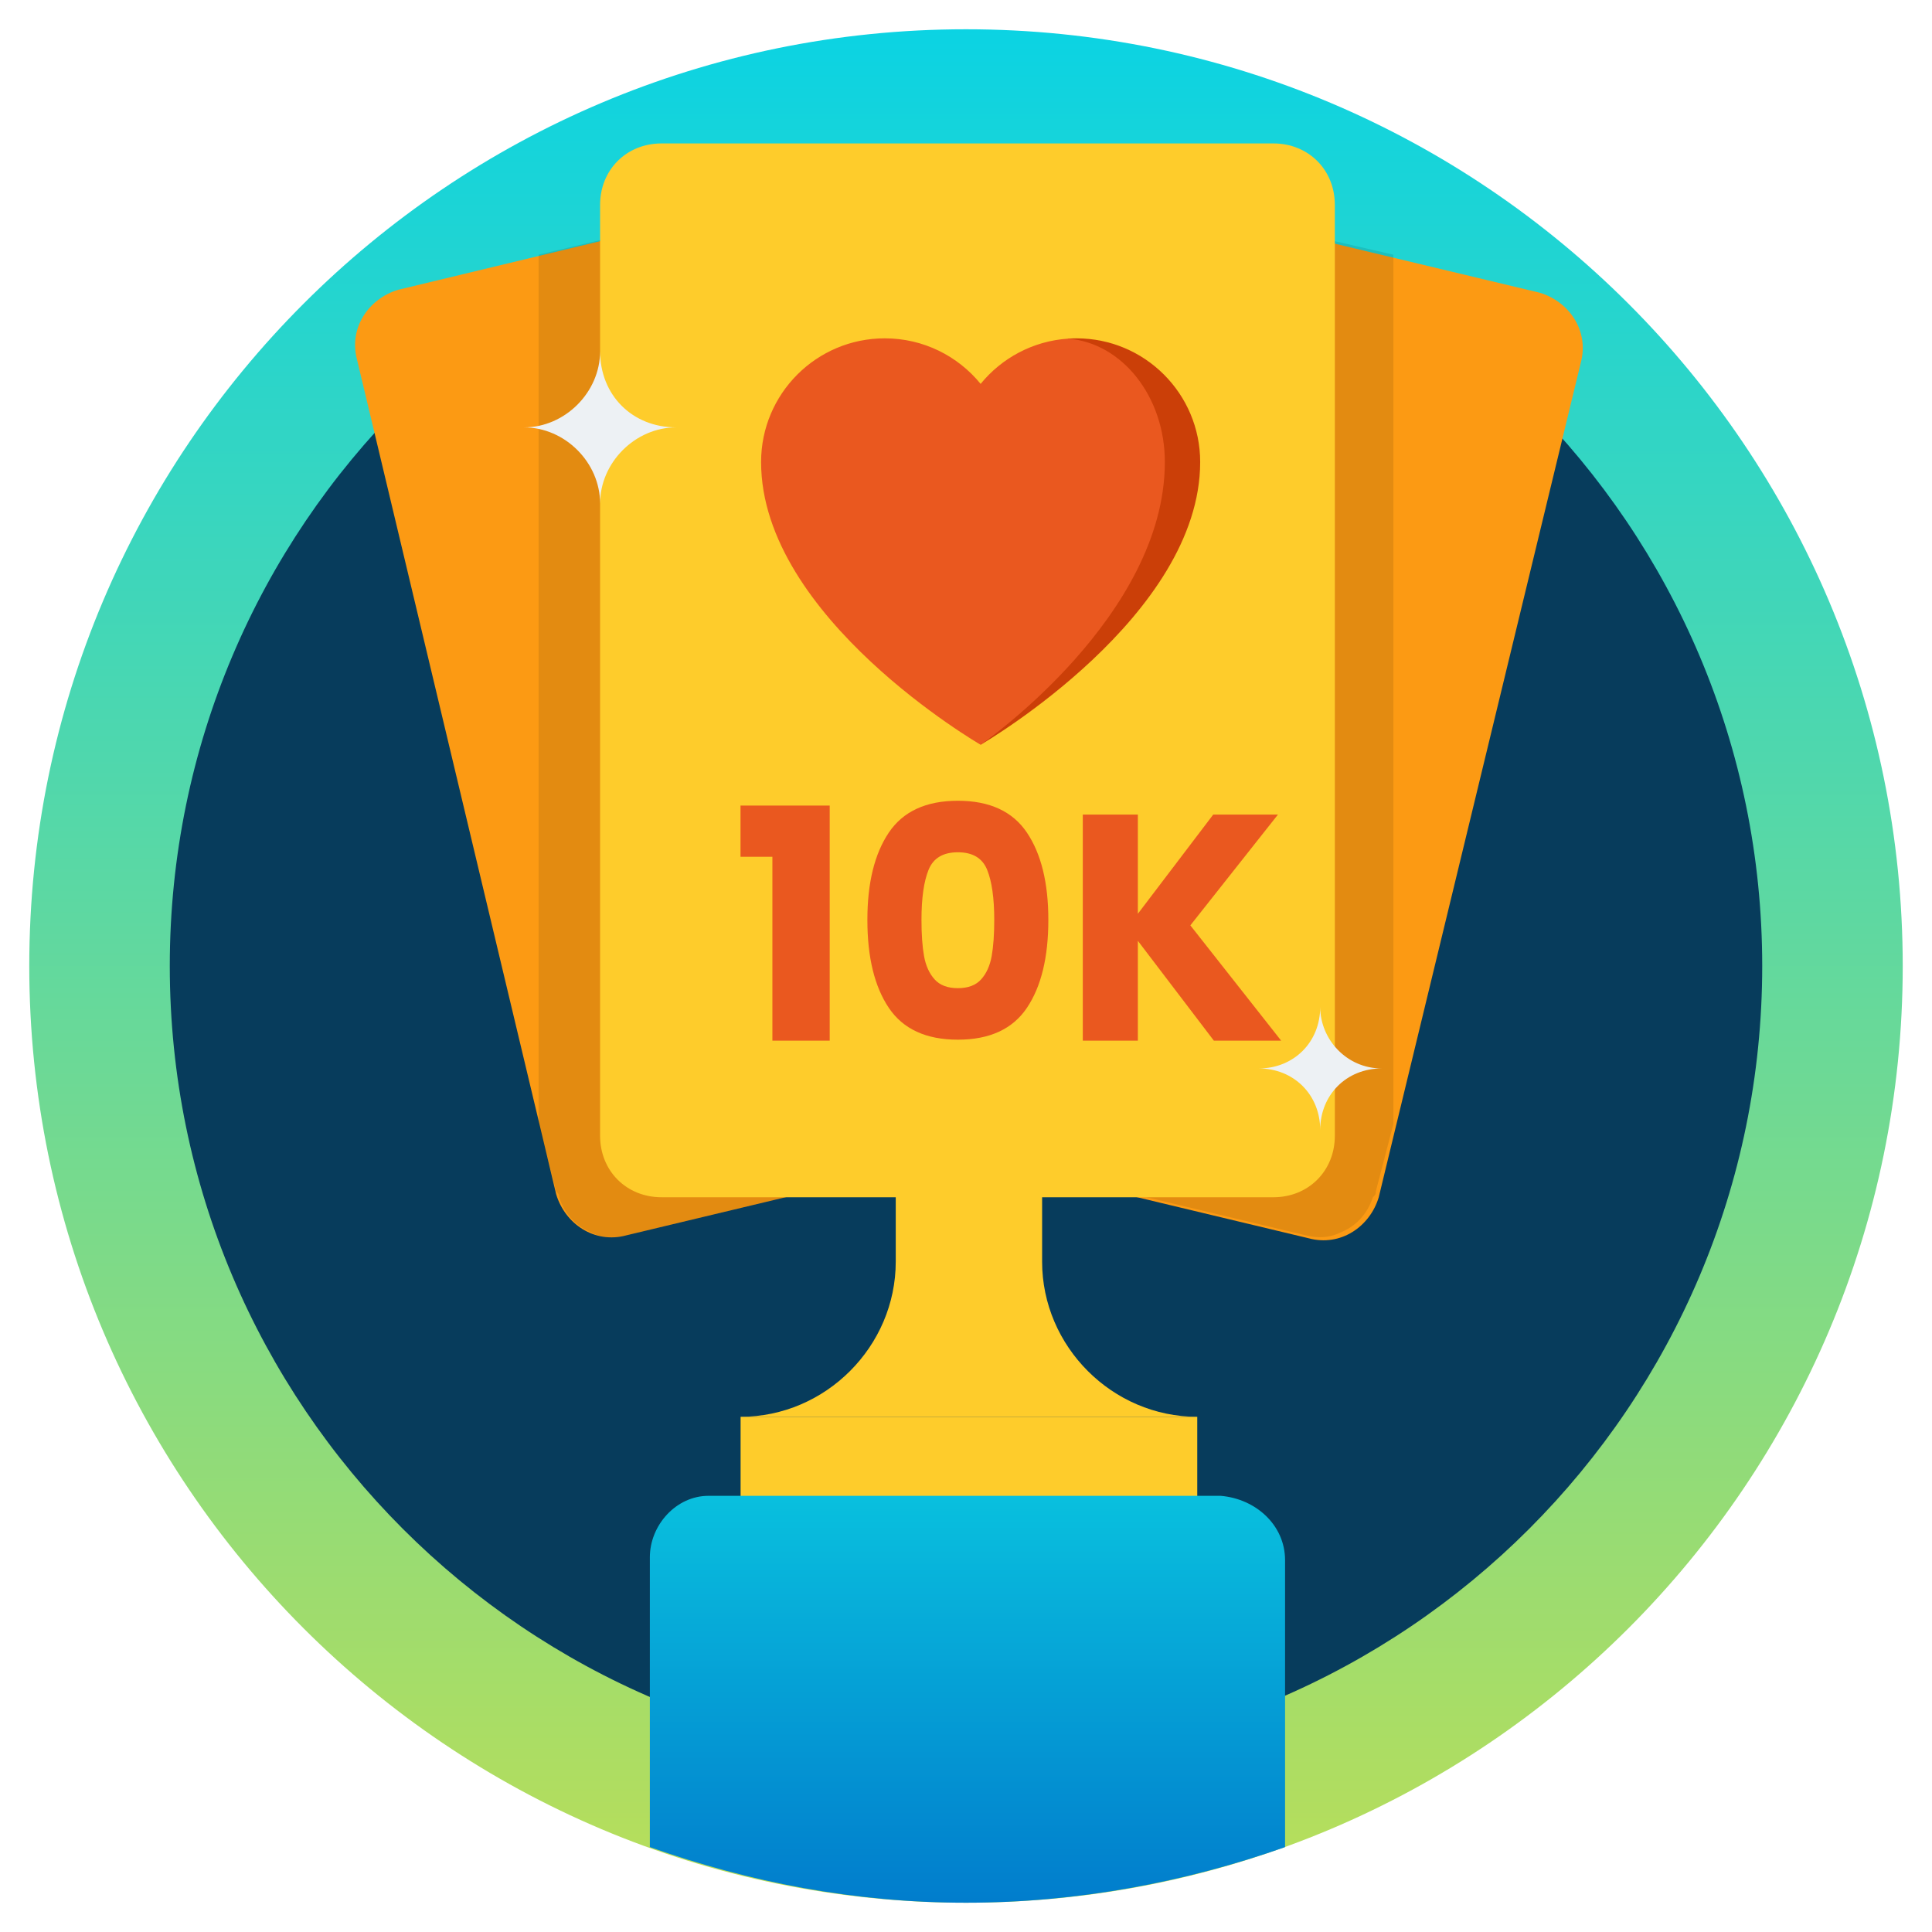
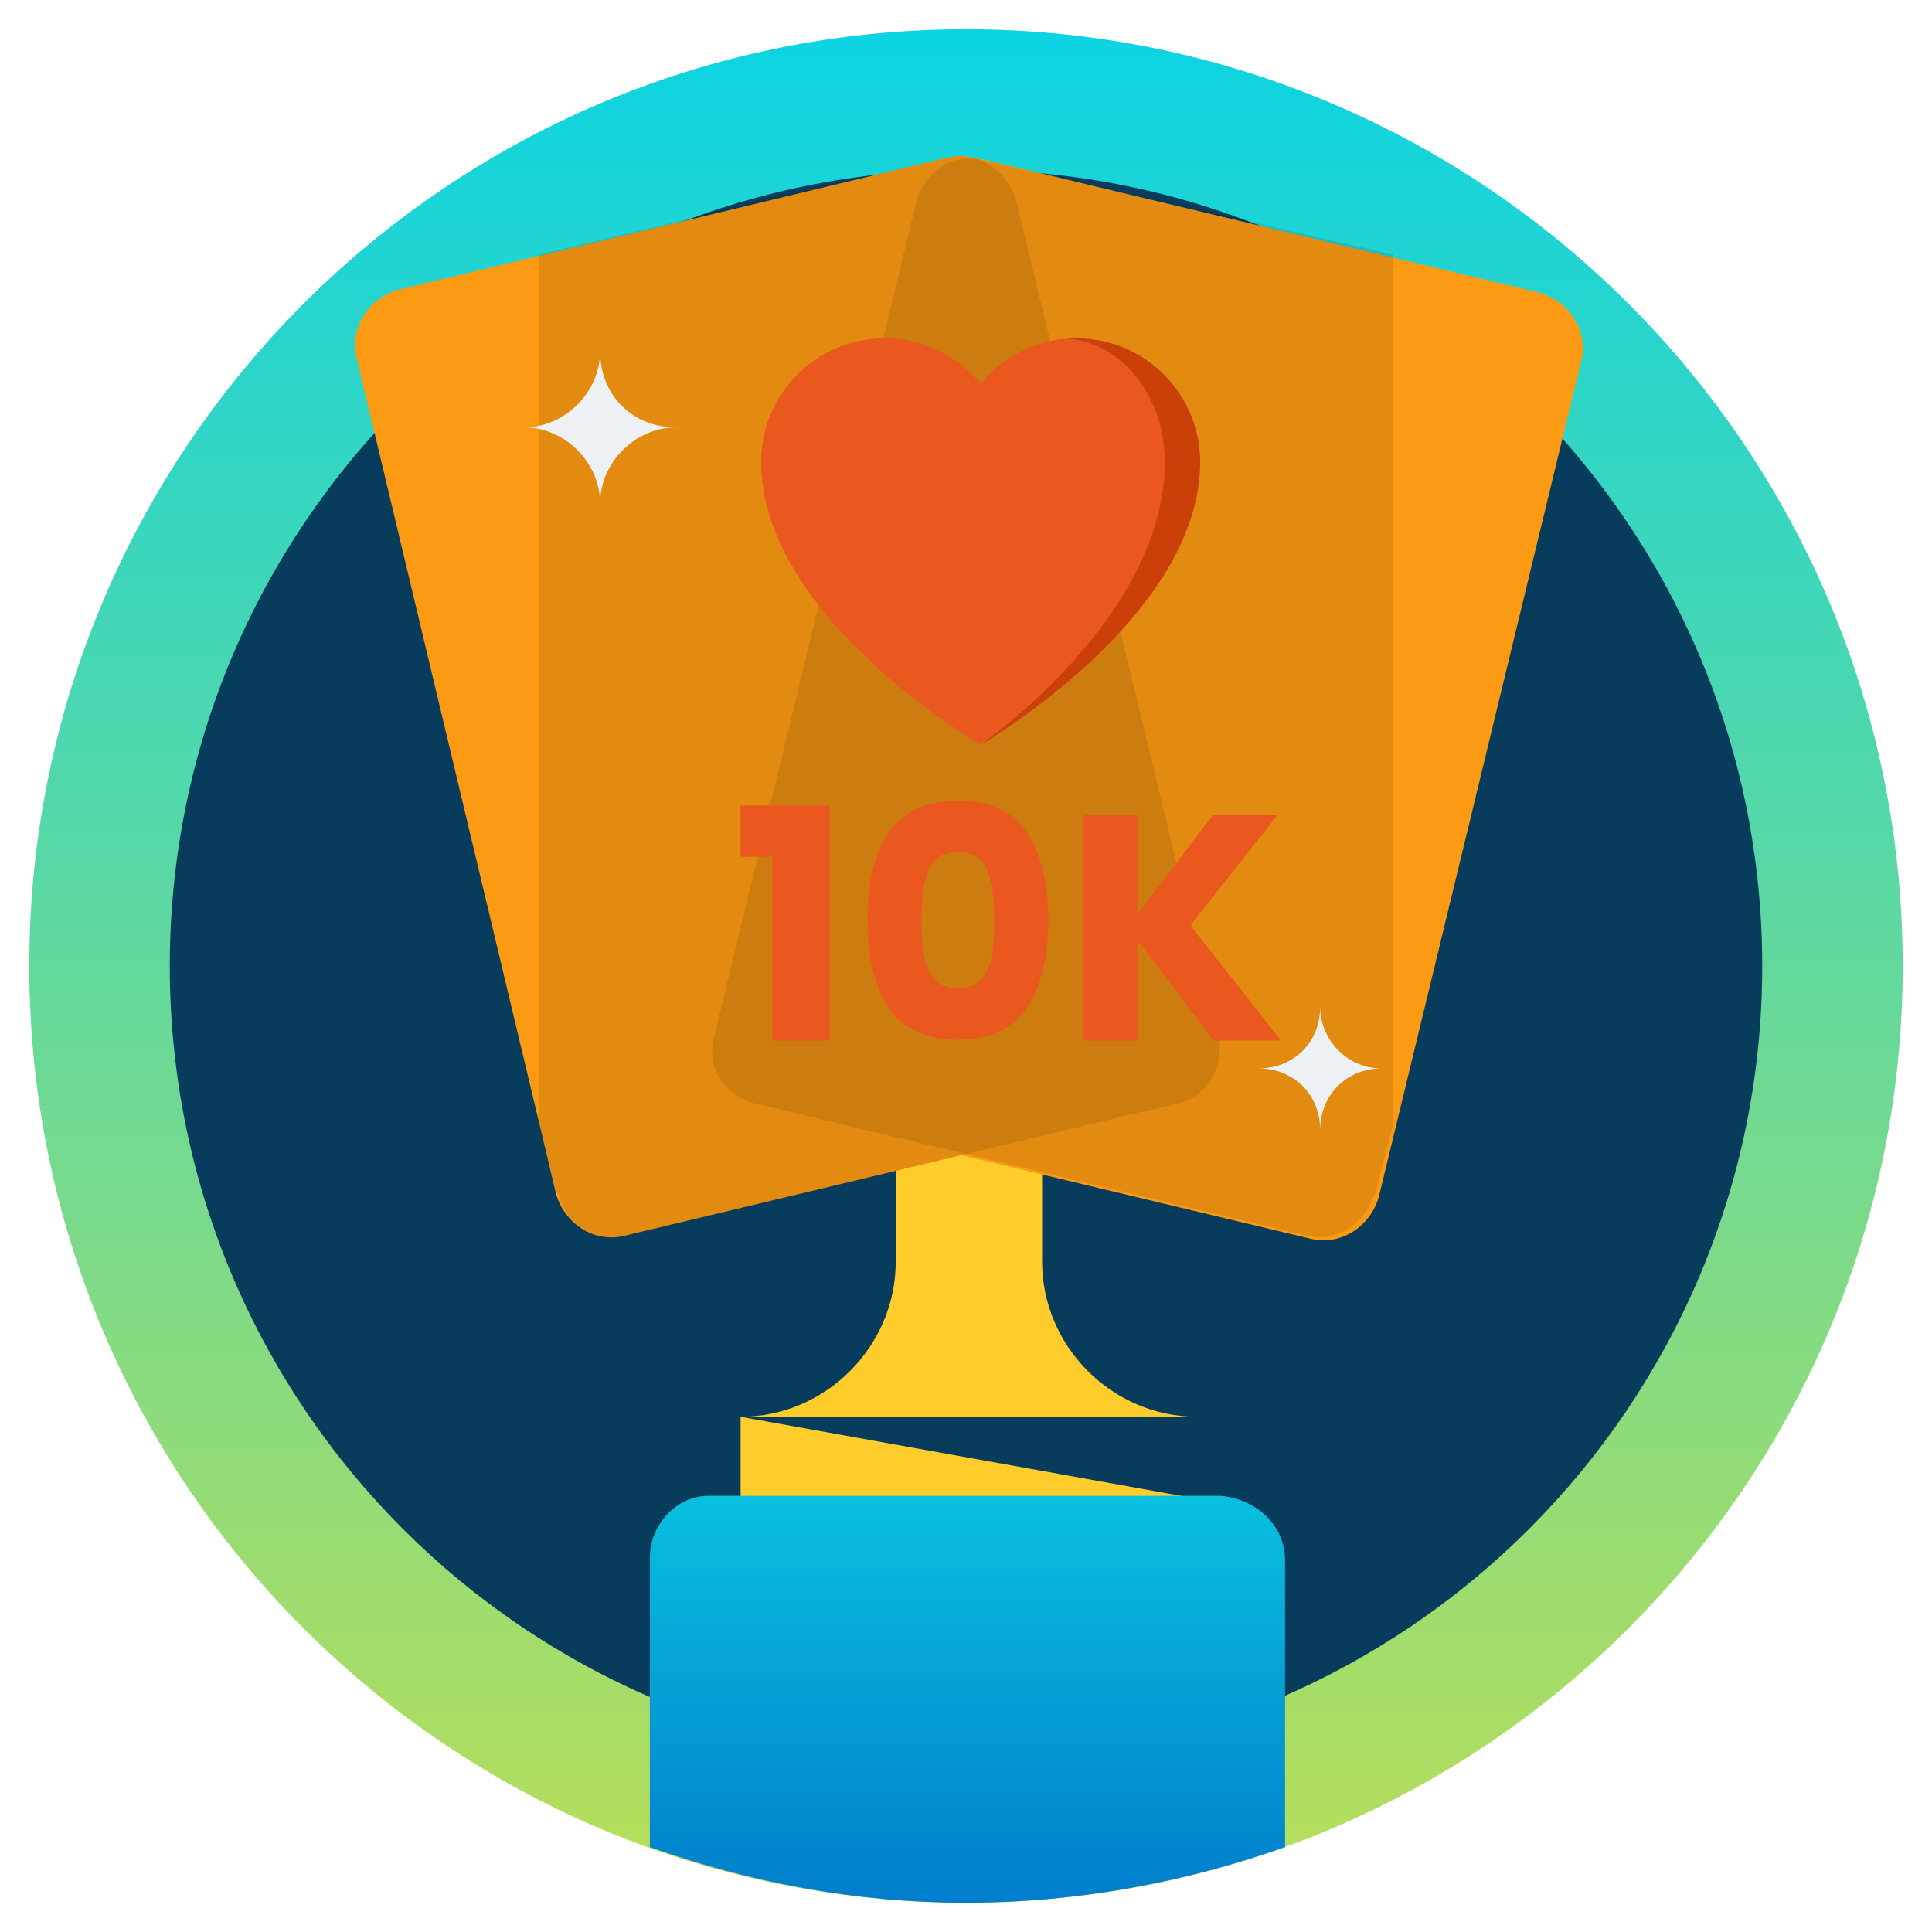
<svg xmlns="http://www.w3.org/2000/svg" xmlns:xlink="http://www.w3.org/1999/xlink" width="66px" height="66px" viewBox="0 0 66 66" version="1.1">
  <defs>
    <linearGradient gradientUnits="objectBoundingBox" x1="0.5" y1="0" x2="0.5" y2="1" id="gradient_1">
      <stop offset="0%" stop-color="#0BD3E3" />
      <stop offset="100%" stop-color="#BADE58" />
    </linearGradient>
    <linearGradient gradientUnits="objectBoundingBox" x1="33.04" y1="38.398" x2="33.04" y2="48.434" id="gradient_2">
      <stop offset="1.0824999E-05%" stop-color="#FECC2B" />
      <stop offset="100%" stop-color="#FC9A13" />
    </linearGradient>
    <linearGradient gradientUnits="objectBoundingBox" x1="33.04" y1="48.434" x2="33.04" y2="51.219" id="gradient_3">
      <stop offset="1.0824999E-05%" stop-color="#FECC2B" />
      <stop offset="100%" stop-color="#FC9A13" />
    </linearGradient>
    <linearGradient gradientUnits="objectBoundingBox" x1="33.04" y1="6.198" x2="33.04" y2="41.064" id="gradient_4">
      <stop offset="1.0824999E-05%" stop-color="#FECC2B" />
      <stop offset="100%" stop-color="#FC9A13" />
    </linearGradient>
    <linearGradient gradientUnits="objectBoundingBox" x1="0.5" y1="-0.284" x2="0.5" y2="1.008" id="gradient_5">
      <stop offset="0%" stop-color="#0BD3E3" />
      <stop offset="100%" stop-color="#017CCC" />
    </linearGradient>
    <linearGradient gradientUnits="objectBoundingBox" x1="20.453" y1="12.011" x2="20.453" y2="17.241" id="gradient_6">
      <stop offset="0%" stop-color="#EDF1F4" />
      <stop offset="100%" stop-color="#D8DFE7" />
    </linearGradient>
    <linearGradient gradientUnits="objectBoundingBox" x1="45.079" y1="34.382" x2="45.079" y2="38.594" id="gradient_7">
      <stop offset="0%" stop-color="#EDF1F4" />
      <stop offset="100%" stop-color="#D8DFE7" />
    </linearGradient>
    <path d="M0 0L66 0L66 66L0 66L0 0Z" id="path_1" />
    <path d="M0 0L15 0L15 15L0 15L0 0Z" id="path_2" />
    <clipPath id="clip_1">
      <use xlink:href="#path_1" clip-rule="evenodd" fill-rule="evenodd" />
    </clipPath>
    <clipPath id="clip_2">
      <use xlink:href="#path_2" clip-rule="evenodd" fill-rule="evenodd" />
    </clipPath>
  </defs>
  <g id="038-trophy">
    <path d="M0 0L66 0L66 66L0 66L0 0Z" id="Background" fill="none" fill-rule="evenodd" stroke="none" />
    <g clip-path="url(#clip_1)">
      <g id="Group" transform="translate(1 1)">
        <path d="M0 32C0 14.327 14.327 0 32 0C49.673 0 64 14.327 64 32C64 49.673 49.673 64 32 64C14.327 64 0 49.673 0 32Z" id="Circle" fill="url(#gradient_1)" fill-rule="evenodd" stroke="none" />
        <path d="M4.8 32C4.8 16.978 16.978 4.8 32 4.8C47.022 4.8 59.2 16.978 59.2 32C59.2 47.022 47.022 59.2 32 59.2C16.978 59.2 4.8 47.022 4.8 32Z" id="Circle" fill="#073C5C" fill-rule="evenodd" stroke="none" />
        <g id="Group" transform="translate(24.3 37.4)">
          <path d="M0 10C2.9 10 5.3 7.6 5.3 4.7L5.3 0L10.3 0L10.3 4.7C10.3 7.6 12.7 10 15.6 10L0 10Z" id="Shape" fill="url(#gradient_2)" fill-rule="evenodd" stroke="none" />
-           <path d="M0 10L15.6 10L15.6 12.8L1.90735e-06 12.8L0 10Z" id="Shape" fill="url(#gradient_3)" fill-rule="evenodd" stroke="none" />
+           <path d="M0 10L15.6 12.8L1.90735e-06 12.8L0 10Z" id="Shape" fill="url(#gradient_3)" fill-rule="evenodd" stroke="none" />
        </g>
        <g id="Group" transform="translate(11.13 3.9)">
          <path d="M12.37 30.5L19.27 2C19.57 1 20.57 0.3 21.67 0.6L40.47 5.1C41.47 5.4 42.17 6.4 41.87 7.5L34.97 36C34.67 37 33.67 37.7 32.57 37.4L13.77 32.9C12.77 32.6 12.07 31.5 12.37 30.5L12.37 30.5Z" id="Shape" fill="#FC9A13" fill-rule="evenodd" stroke="none" />
          <path d="M29.47 30.5L22.57 1.9C22.27 0.9 21.27 0.2 20.17 0.5L1.47 5C0.47 5.3 -0.23 6.3 0.07 7.4L6.87 35.9C7.17 36.9 8.17 37.6 9.27 37.3L28.07 32.8C29.07 32.6 29.77 31.5 29.47 30.5L29.47 30.5Z" id="Shape" fill="#FC9A13" fill-rule="evenodd" stroke="none" />
          <path d="M35.47 3.8L35.47 33.5L34.87 35.8C34.87 35.9 34.87 35.9 34.77 36C34.57 36.6 34.17 37 33.67 37.2C33.27 37.4 32.87 37.4 32.47 37.3L13.67 32.8C12.57 32.5 11.97 31.5 12.27 30.5L19.17 2C19.47 0.9 20.47 0.3 21.57 0.6L35.47 3.8Z" id="Shape" fill="#000000" fill-opacity="0.1" fill-rule="evenodd" stroke="none" />
          <path d="M28.07 32.8L9.27 37.3C8.87 37.4 8.37 37.4 8.07 37.2C7.57 37 7.17 36.6 6.97 36C6.97 35.9 6.97 35.9 6.87 35.8L6.27 33.5L6.27 3.8L20.17 0.5C21.17 0.2 22.27 0.9 22.57 1.9L29.47 30.4C29.77 31.5 29.07 32.6 28.07 32.8L28.07 32.8Z" id="Shape" fill="#000000" fill-opacity="0.1" fill-rule="evenodd" stroke="none" />
-           <path d="M8.37 33.9L8.37 2.1C8.37 0.9 9.27 0 10.47 0L31.37 0C32.57 0 33.47 0.9 33.47 2.1L33.47 33.9C33.47 35.1 32.57 36 31.37 36L10.47 36C9.27 36 8.37 35.1 8.37 33.9L8.37 33.9Z" id="Shape" fill="url(#gradient_4)" fill-rule="evenodd" stroke="none" />
        </g>
        <path d="M42.9 52.3L42.9 62.1C39.5 63.3 35.8 64 32 64C28.2 64 24.6 63.3 21.2 62.1L21.2 52.2C21.2 51.1 22.1 50.1 23.2 50.1L40.7 50.1C41.9 50.2 42.9 51.1 42.9 52.3L42.9 52.3Z" id="Shape" fill="url(#gradient_5)" fill-rule="evenodd" stroke="none" />
        <g id="heart-(1)" transform="translate(25 10)">
-           <path d="M0 0L15 0L15 15L0 15L0 0Z" id="Background" fill="none" fill-rule="evenodd" stroke="none" />
          <g clip-path="url(#clip_2)">
            <path d="M10.775 0.558C10.678 0.558 10.583 0.562 10.488 0.568L7.503 14.44C7.675 14.34 14.999 10.04 15 4.784C15 2.451 13.108 0.558 10.775 0.558L10.775 0.558Z" id="Shape" fill="#CB3F08" fill-rule="evenodd" stroke="none" />
            <path d="M10.488 0.568C12.334 0.715 13.793 2.547 13.793 4.784C13.792 10.034 7.659 14.331 7.503 14.44C7.501 14.441 7.5 14.442 7.5 14.442C7.5 14.442 0 10.102 0 4.784C0 2.45 1.892 0.558 4.225 0.558C5.546 0.558 6.725 1.164 7.5 2.114C8.218 1.233 9.284 0.649 10.488 0.568L10.488 0.568Z" id="Shape" fill="#EA581F" fill-rule="evenodd" stroke="none" />
          </g>
        </g>
        <path d="M22.1 13.6C20.7 13.6 19.5 14.8 19.5 16.2C19.5 14.8 18.3 13.6 16.9 13.6C18.3 13.6 19.5 12.4 19.5 11C19.5 12.5 20.6 13.6 22.1 13.6L22.1 13.6Z" id="Shape" fill="url(#gradient_6)" fill-rule="evenodd" stroke="none" />
        <path d="M46.2 35.5C45 35.5 44.1 36.4 44.1 37.6C44.1 36.4 43.2 35.5 42 35.5C43.2 35.5 44.1 34.6 44.1 33.4C44.1 34.5 45 35.5 46.2 35.5L46.2 35.5Z" id="Shape" fill="url(#gradient_7)" fill-rule="evenodd" stroke="none" />
        <g id="10K" transform="translate(24 23)">
          <g id="10K" fill="#EA581F">
            <path d="M0.297 5.269L0.297 3.52L3.344 3.52L3.344 11.55L1.386 11.55L1.386 5.269L0.297 5.269ZM4.631 7.425Q4.631 5.533 5.362 4.444Q6.094 3.355 7.722 3.355Q9.35 3.355 10.082 4.444Q10.813 5.533 10.813 7.425Q10.813 9.339 10.082 10.428C9.594 11.154 8.807 11.517 7.722 11.517C6.637 11.517 5.85 11.154 5.362 10.428Q4.631 9.339 4.631 7.425ZM8.965 7.425Q8.965 6.314 8.723 5.715Q8.481 5.115 7.722 5.115Q6.963 5.115 6.721 5.715Q6.479 6.314 6.479 7.425Q6.479 8.173 6.567 8.662Q6.655 9.152 6.925 9.454Q7.194 9.757 7.722 9.757Q8.25 9.757 8.52 9.454Q8.789 9.152 8.877 8.662Q8.965 8.173 8.965 7.425ZM16.467 11.55L13.871 8.14L13.871 11.55L11.99 11.55L11.99 3.828L13.871 3.828L13.871 7.216L16.445 3.828L18.656 3.828L15.664 7.612L18.766 11.55L16.467 11.55Z" />
          </g>
        </g>
      </g>
    </g>
  </g>
</svg>